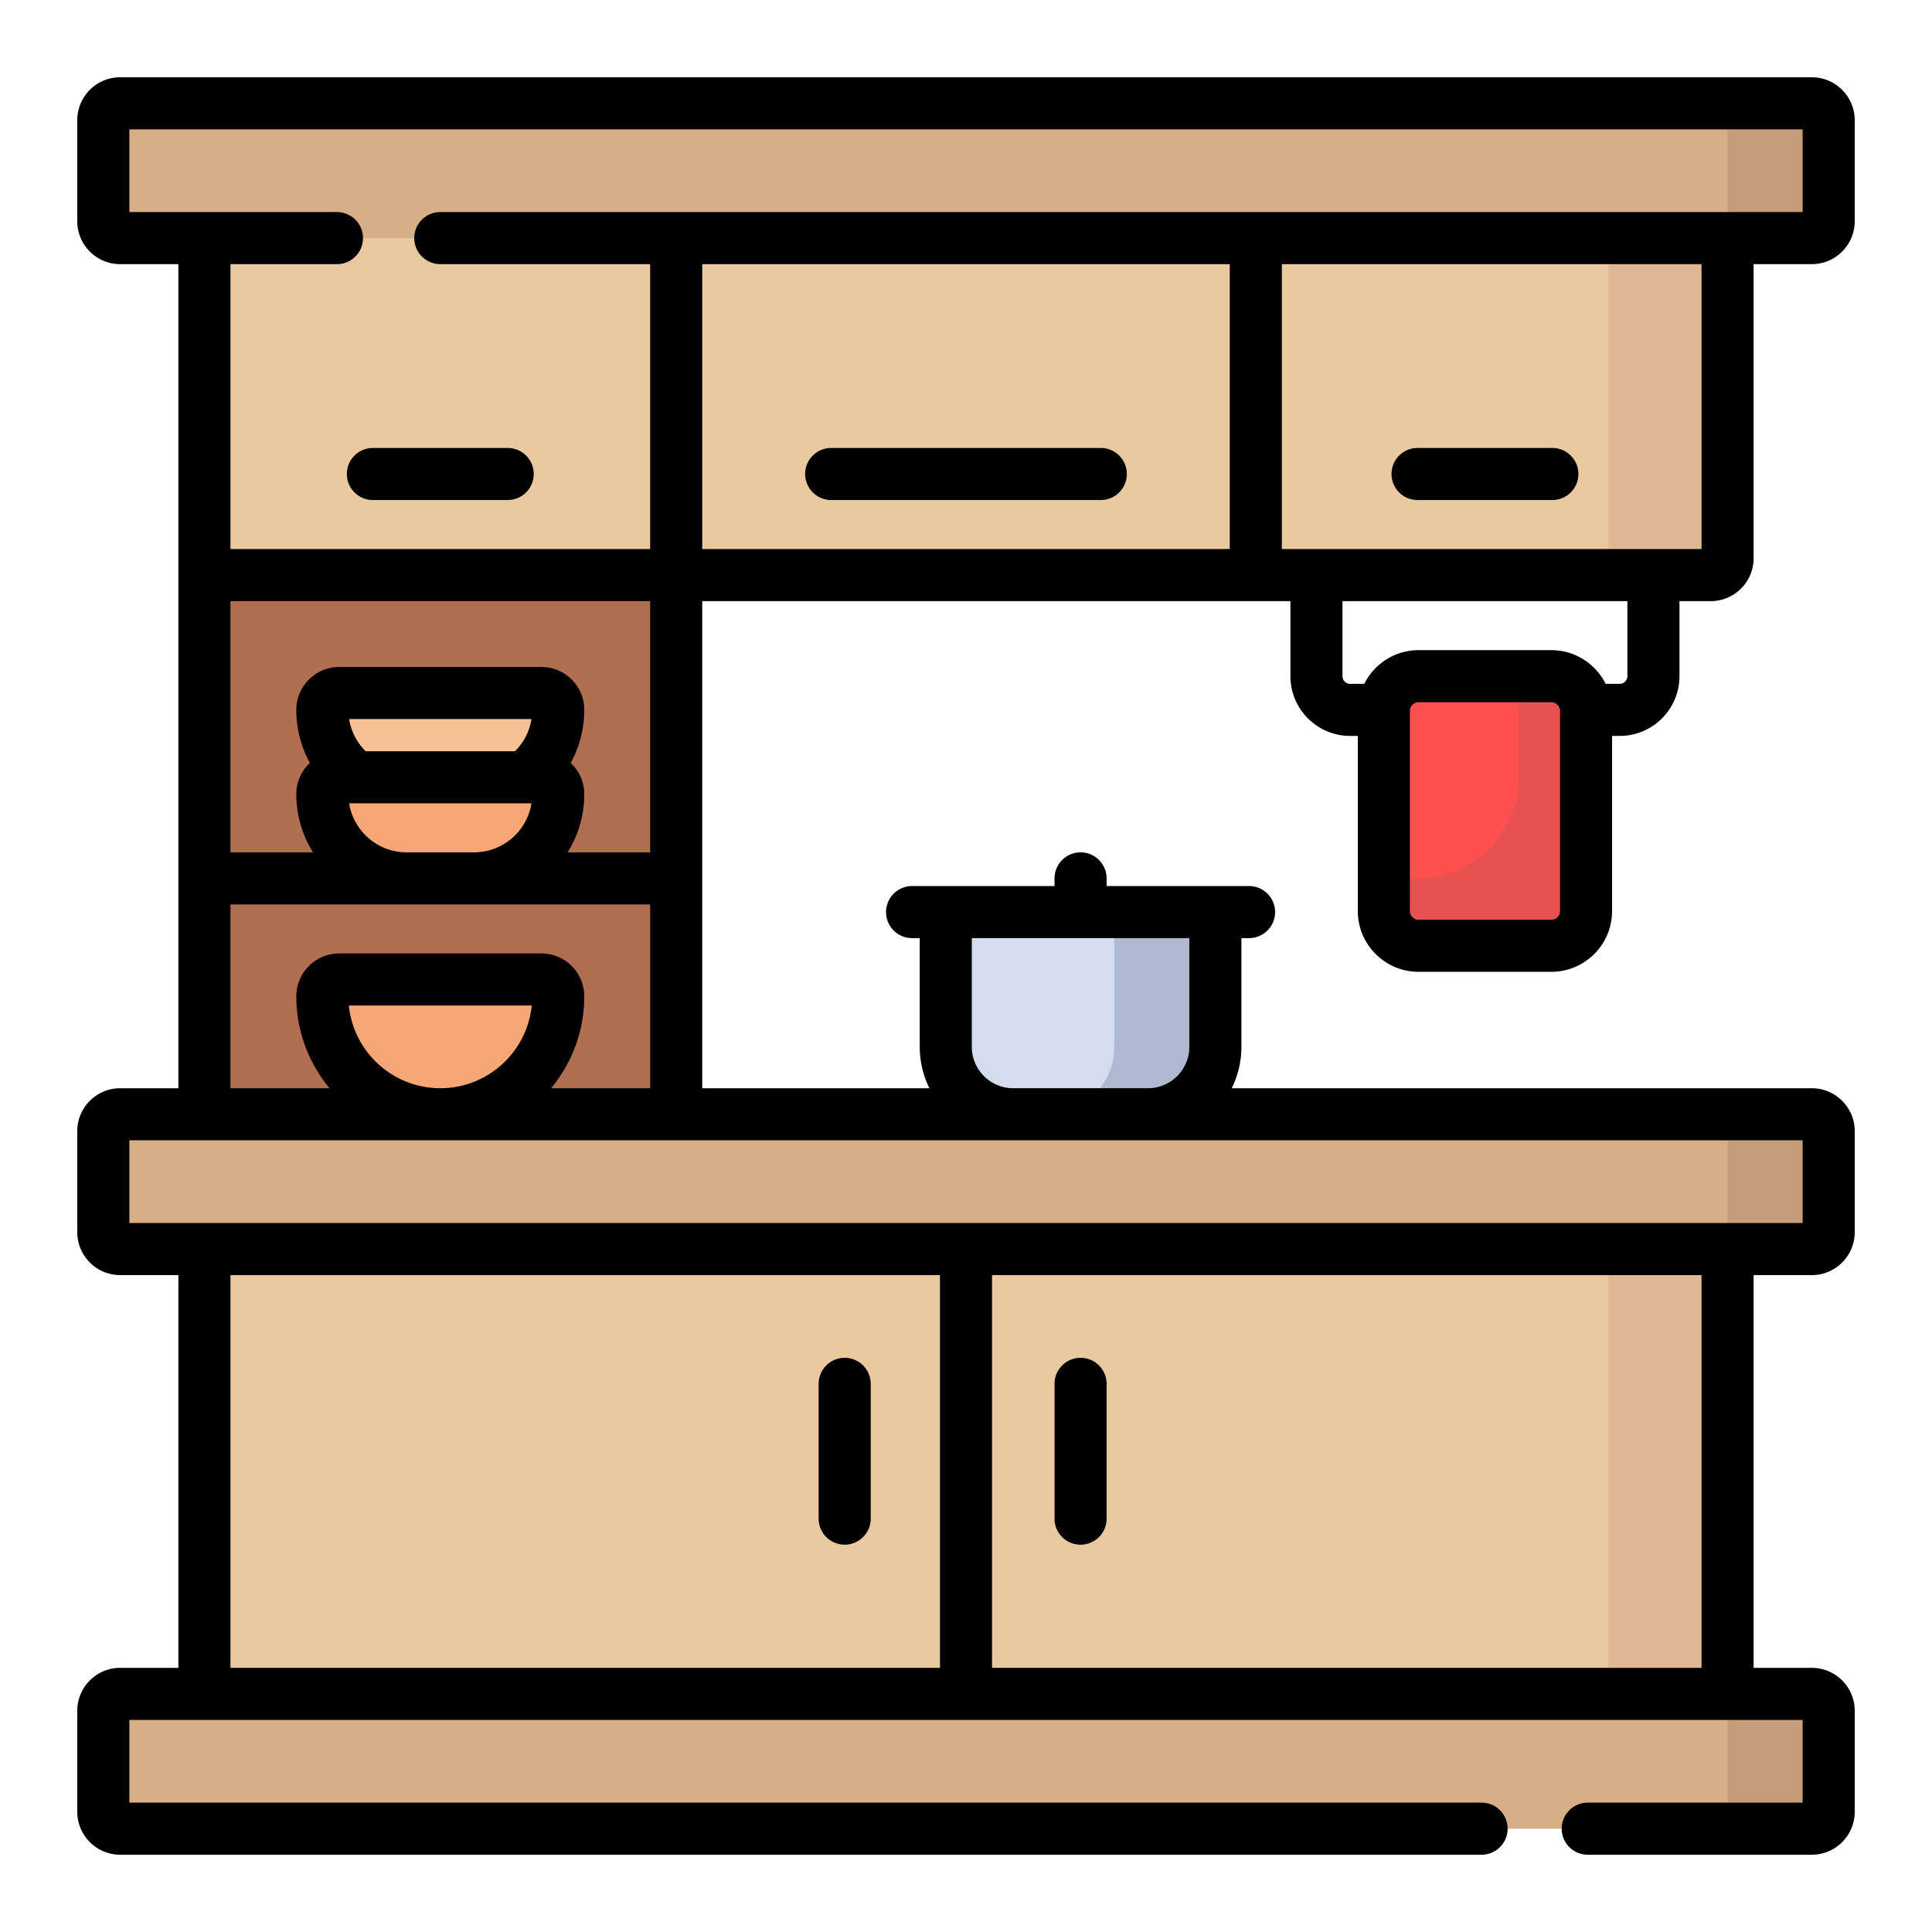
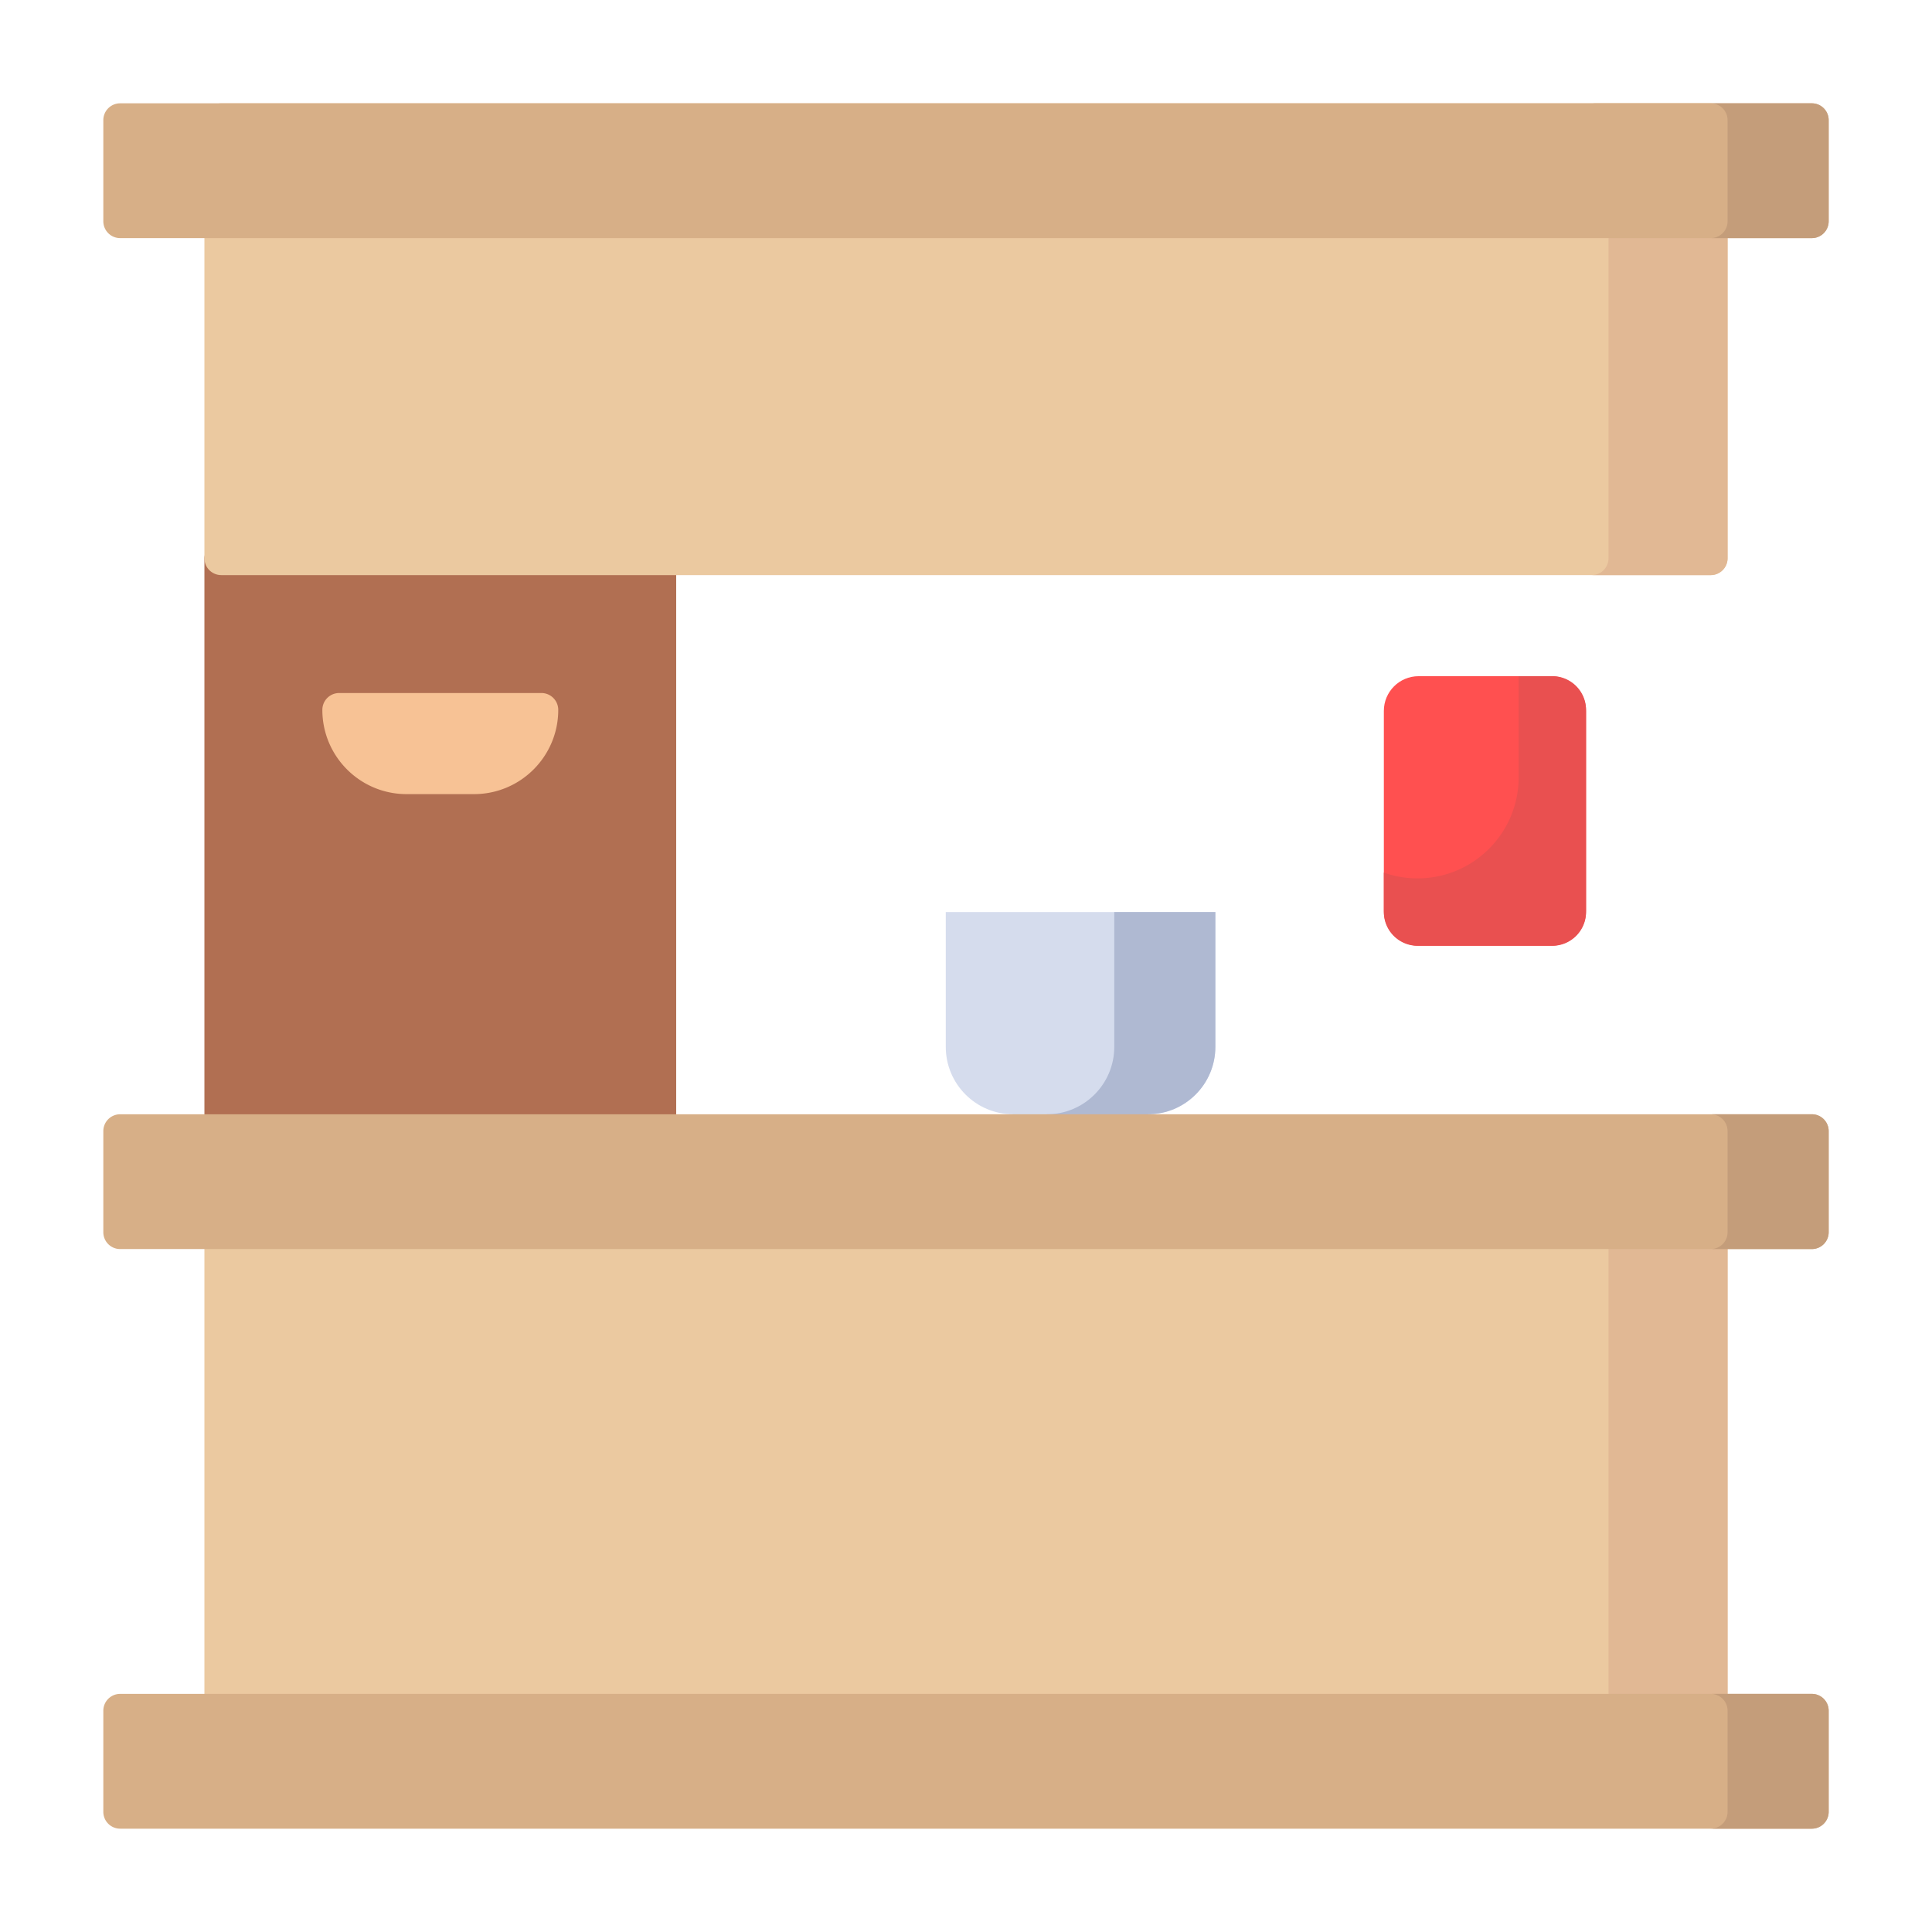
<svg xmlns="http://www.w3.org/2000/svg" version="1.1" width="512" height="512" x="0" y="0" viewBox="0 0 512.003 512.003" style="enable-background:new 0 0 512 512" xml:space="preserve" class="">
  <g transform="matrix(0.92,0,0,0.92,20.48,20.48)">
    <path d="M327.832 240.469v38.828c0 10.722-8.692 19.414-19.414 19.414v19.414H269.59v-19.414c-10.722 0-19.414-8.692-19.414-19.414v-38.828h77.656z" style="" fill="#d5dced" data-original="#d5dced" />
    <path d="M327.832 240.469v38.828c0 10.722-8.692 19.414-19.414 19.414v9.707h-29.121v-9.707c10.722 0 19.414-8.692 19.414-19.414v-38.828h29.121z" style="" fill="#afb9d2" data-original="#afb9d2" />
    <path d="M167.52 325.567H41.621a5 5 0 0 1-5-5V138.691a5 5 0 0 1 5-5H167.52a5 5 0 0 1 5 5v181.876a5 5 0 0 1-5 5z" style="" fill="#b16f52" data-original="#b16f52" class="" />
    <path d="M475.379 313.271v165.02a4.854 4.854 0 0 1-4.854 4.854H41.475a4.854 4.854 0 0 1-4.854-4.854v-165.02a4.854 4.854 0 0 1 4.854-4.854h429.051a4.855 4.855 0 0 1 4.853 4.854zM470.525 7.5H41.475a4.854 4.854 0 0 0-4.854 4.854v126.191a4.854 4.854 0 0 0 4.854 4.854h429.051a4.854 4.854 0 0 0 4.854-4.854V12.354a4.855 4.855 0 0 0-4.855-4.854z" style="" fill="#ebc9a0" data-original="#ebc9a0" />
    <path d="M475.379 313.271v165.02a4.854 4.854 0 0 1-4.854 4.854h-34.298a4.854 4.854 0 0 0 4.854-4.854v-165.02a4.854 4.854 0 0 0-4.854-4.854h34.298a4.855 4.855 0 0 1 4.854 4.854zM470.525 7.5h-34.298a4.854 4.854 0 0 1 4.854 4.854v126.191a4.854 4.854 0 0 1-4.854 4.854h34.298a4.854 4.854 0 0 0 4.854-4.854V12.354a4.854 4.854 0 0 0-4.854-4.854z" style="" fill="#e1b894" data-original="#e1b894" />
    <path d="M424.609 250.176h-38.242c-5.523 0-10-4.477-10-10V182.52c0-5.523 4.477-10 10-10h38.242c5.523 0 10 4.477 10 10v57.656c0 5.523-4.477 10-10 10z" style="" fill="#ff5050" data-original="#ff5050" />
    <path d="M434.609 182.227v58.242c0 5.361-4.346 9.707-9.707 9.707h-38.828c-5.361 0-9.707-4.346-9.707-9.707v-11.371a29.053 29.053 0 0 0 9.707 1.664c16.083 0 29.121-13.038 29.121-29.121V172.52h9.707c5.361 0 9.707 4.346 9.707 9.707z" style="" fill="#e95050" data-original="#e95050" class="" />
    <path d="M114.277 206.491H94.863c-13.403 0-24.268-10.865-24.268-24.268a4.854 4.854 0 0 1 4.854-4.854h58.242a4.854 4.854 0 0 1 4.854 4.854c0 13.403-10.865 24.268-24.268 24.268z" style="" fill="#f7c295" data-original="#f7c295" class="" />
-     <path d="M138.545 264.736c0 18.764-15.211 33.975-33.975 33.975-18.764 0-33.975-15.211-33.975-33.975a4.854 4.854 0 0 1 4.854-4.854h58.242a4.855 4.855 0 0 1 4.854 4.854zm-4.854-63.095H75.449a4.854 4.854 0 0 0-4.854 4.854c0 13.403 10.865 24.268 24.268 24.268h19.414c13.403 0 24.268-10.865 24.268-24.268a4.854 4.854 0 0 0-4.854-4.854z" style="" fill="#f7a676" data-original="#f7a676" class="" />
    <path d="M504.5 12.354v29.121a4.854 4.854 0 0 1-4.854 4.854H12.354A4.854 4.854 0 0 1 7.5 41.475V12.354A4.854 4.854 0 0 1 12.354 7.5h487.293a4.854 4.854 0 0 1 4.853 4.854zm-4.854 286.357H12.354a4.854 4.854 0 0 0-4.854 4.854v29.121a4.854 4.854 0 0 0 4.854 4.854h487.293a4.854 4.854 0 0 0 4.854-4.854v-29.121a4.855 4.855 0 0 0-4.855-4.854zm0 166.961H12.354a4.854 4.854 0 0 0-4.854 4.854v29.121a4.854 4.854 0 0 0 4.854 4.854h487.293a4.854 4.854 0 0 0 4.854-4.854v-29.121a4.855 4.855 0 0 0-4.855-4.854z" style="" fill="#d7af87" data-original="#d7af87" class="" />
    <path d="M504.5 12.354v29.121a4.854 4.854 0 0 1-4.854 4.854h-29.121a4.854 4.854 0 0 0 4.854-4.854V12.354a4.854 4.854 0 0 0-4.854-4.854h29.121a4.854 4.854 0 0 1 4.854 4.854zm-4.854 286.357h-29.121a4.854 4.854 0 0 1 4.854 4.854v29.121a4.854 4.854 0 0 1-4.854 4.854h29.121a4.854 4.854 0 0 0 4.854-4.854v-29.121a4.854 4.854 0 0 0-4.854-4.854zm0 166.961h-29.121a4.854 4.854 0 0 1 4.854 4.854v29.121a4.854 4.854 0 0 1-4.854 4.854h29.121a4.854 4.854 0 0 0 4.854-4.854v-29.121a4.854 4.854 0 0 0-4.854-4.854z" style="" fill="#c49d7a" data-original="#c49d7a" class="" />
-     <path d="M302.328 114.277a7.5 7.5 0 0 1-7.5 7.5h-77.656a7.5 7.5 0 0 1 0-15h77.656a7.5 7.5 0 0 1 7.5 7.5zm-217.172 7.5h38.828a7.5 7.5 0 0 0 0-15H85.156a7.5 7.5 0 0 0 0 15zm135.899 247.09a7.5 7.5 0 0 0-7.5 7.5v38.828a7.5 7.5 0 0 0 15 0v-38.828a7.5 7.5 0 0 0-7.5-7.5zm67.949 53.828a7.5 7.5 0 0 0 7.5-7.5v-38.828c0-4.142-3.357-7.5-7.5-7.5s-7.5 3.358-7.5 7.5v38.828a7.5 7.5 0 0 0 7.5 7.5zm97.07-300.918h38.828c4.143 0 7.5-3.358 7.5-7.5s-3.357-7.5-7.5-7.5h-38.828a7.5 7.5 0 0 0 0 15zm-17.207 118.399v-50.449h-2.207c-9.488 0-17.207-7.719-17.207-17.207v-21.621H180.02v140.313h65.446a26.746 26.746 0 0 1-2.789-11.914V247.97h-2.207a7.5 7.5 0 0 1 0-15h41.035v-2.207c0-4.142 3.357-7.5 7.5-7.5s7.5 3.358 7.5 7.5v2.207h41.035c4.143 0 7.5 3.358 7.5 7.5s-3.357 7.5-7.5 7.5h-2.207v31.328c0 4.276-1.007 8.32-2.789 11.914h167.104c6.812 0 12.354 5.542 12.354 12.354v29.121c0 6.812-5.542 12.354-12.354 12.354H482.88v113.133h16.768c6.812 0 12.354 5.542 12.354 12.354v29.121c0 6.812-5.542 12.354-12.354 12.354h-64.552c-4.143 0-7.5-3.358-7.5-7.5s3.357-7.5 7.5-7.5H497v-23.828H15V497h389.518c4.143 0 7.5 3.358 7.5 7.5s-3.357 7.5-7.5 7.5H12.354C5.542 512 0 506.458 0 499.646v-29.121c0-6.812 5.542-12.354 12.354-12.354h16.768V345.039H12.354C5.542 345.039 0 339.498 0 332.686v-29.121c0-6.812 5.542-12.354 12.354-12.354h16.768V53.828H12.354C5.542 53.828 0 48.287 0 41.475V12.354C0 5.542 5.542 0 12.354 0h487.293C506.458 0 512 5.542 512 12.354v29.121c0 6.812-5.542 12.354-12.354 12.354h-16.768v84.717c0 6.812-5.542 12.354-12.354 12.354h-9.002v21.621c0 9.488-7.719 17.207-17.207 17.207h-2.207v50.449c0 9.649-7.851 17.5-17.5 17.5h-38.242c-9.648-.001-17.499-7.852-17.499-17.501zm58.242-57.656c0-1.378-1.121-2.5-2.5-2.5h-38.242a2.503 2.503 0 0 0-2.5 2.5v57.656c0 1.378 1.121 2.5 2.5 2.5h38.242c1.379 0 2.5-1.122 2.5-2.5V182.52zm40.77-128.692H346.98v82.07h120.898l.001-82.07zm-423.758 0v82.07H165.02v-82.07h-60.45a7.5 7.5 0 0 1 0-15H497V15H15v23.828h59.802a7.5 7.5 0 0 1 0 15H44.121zm0 404.344H248.5V345.039H44.121v113.133zm423.758-113.133H263.5v113.133h204.379V345.039zM497 306.211H15v23.828h482v-23.828zm-392.43-15c13.706 0 25.012-10.467 26.343-23.828H78.227c1.332 13.361 12.638 23.828 26.343 23.828zm165.02 0h38.828c6.569 0 11.914-5.345 11.914-11.914v-31.328h-62.656v31.328c0 6.569 5.345 11.914 11.914 11.914zm-104.57 0v-52.949H44.121v52.949h28.551c-5.976-7.188-9.576-16.418-9.576-26.475 0-6.812 5.542-12.354 12.354-12.354h58.242c6.812 0 12.354 5.542 12.354 12.354 0 10.057-3.6 19.287-9.576 26.475h28.55zm-81.978-97.07h43.057c.068-.076.129-.155.2-.228a16.671 16.671 0 0 0 4.539-9.042H78.303a16.673 16.673 0 0 0 4.538 9.042c.071.073.133.152.201.228zm11.821 29.121h19.414c8.346 0 15.287-6.128 16.559-14.121H78.304c1.273 7.993 8.214 14.121 16.559 14.121zm70.157-72.364H44.121v72.363h23.778a31.566 31.566 0 0 1-4.803-16.768c0-3.546 1.51-6.739 3.912-8.994a31.622 31.622 0 0 1-3.912-15.276c0-6.812 5.542-12.354 12.354-12.354h58.242c6.812 0 12.354 5.542 12.354 12.354 0 5.42-1.363 10.643-3.912 15.276 2.401 2.255 3.912 5.448 3.912 8.994a31.569 31.569 0 0 1-4.803 16.768h23.778v-72.363h-.001zm15-15h151.96v-82.07H180.02v82.07zm186.64 38.829h4.061c2.873-5.744 8.798-9.707 15.646-9.707h38.242c6.848 0 12.773 3.963 15.646 9.707h4.061a2.21 2.21 0 0 0 2.207-2.207v-21.621h-82.07v21.621a2.21 2.21 0 0 0 2.207 2.207z" fill="#000000" opacity="1" data-original="#000000" class="" />
  </g>
</svg>